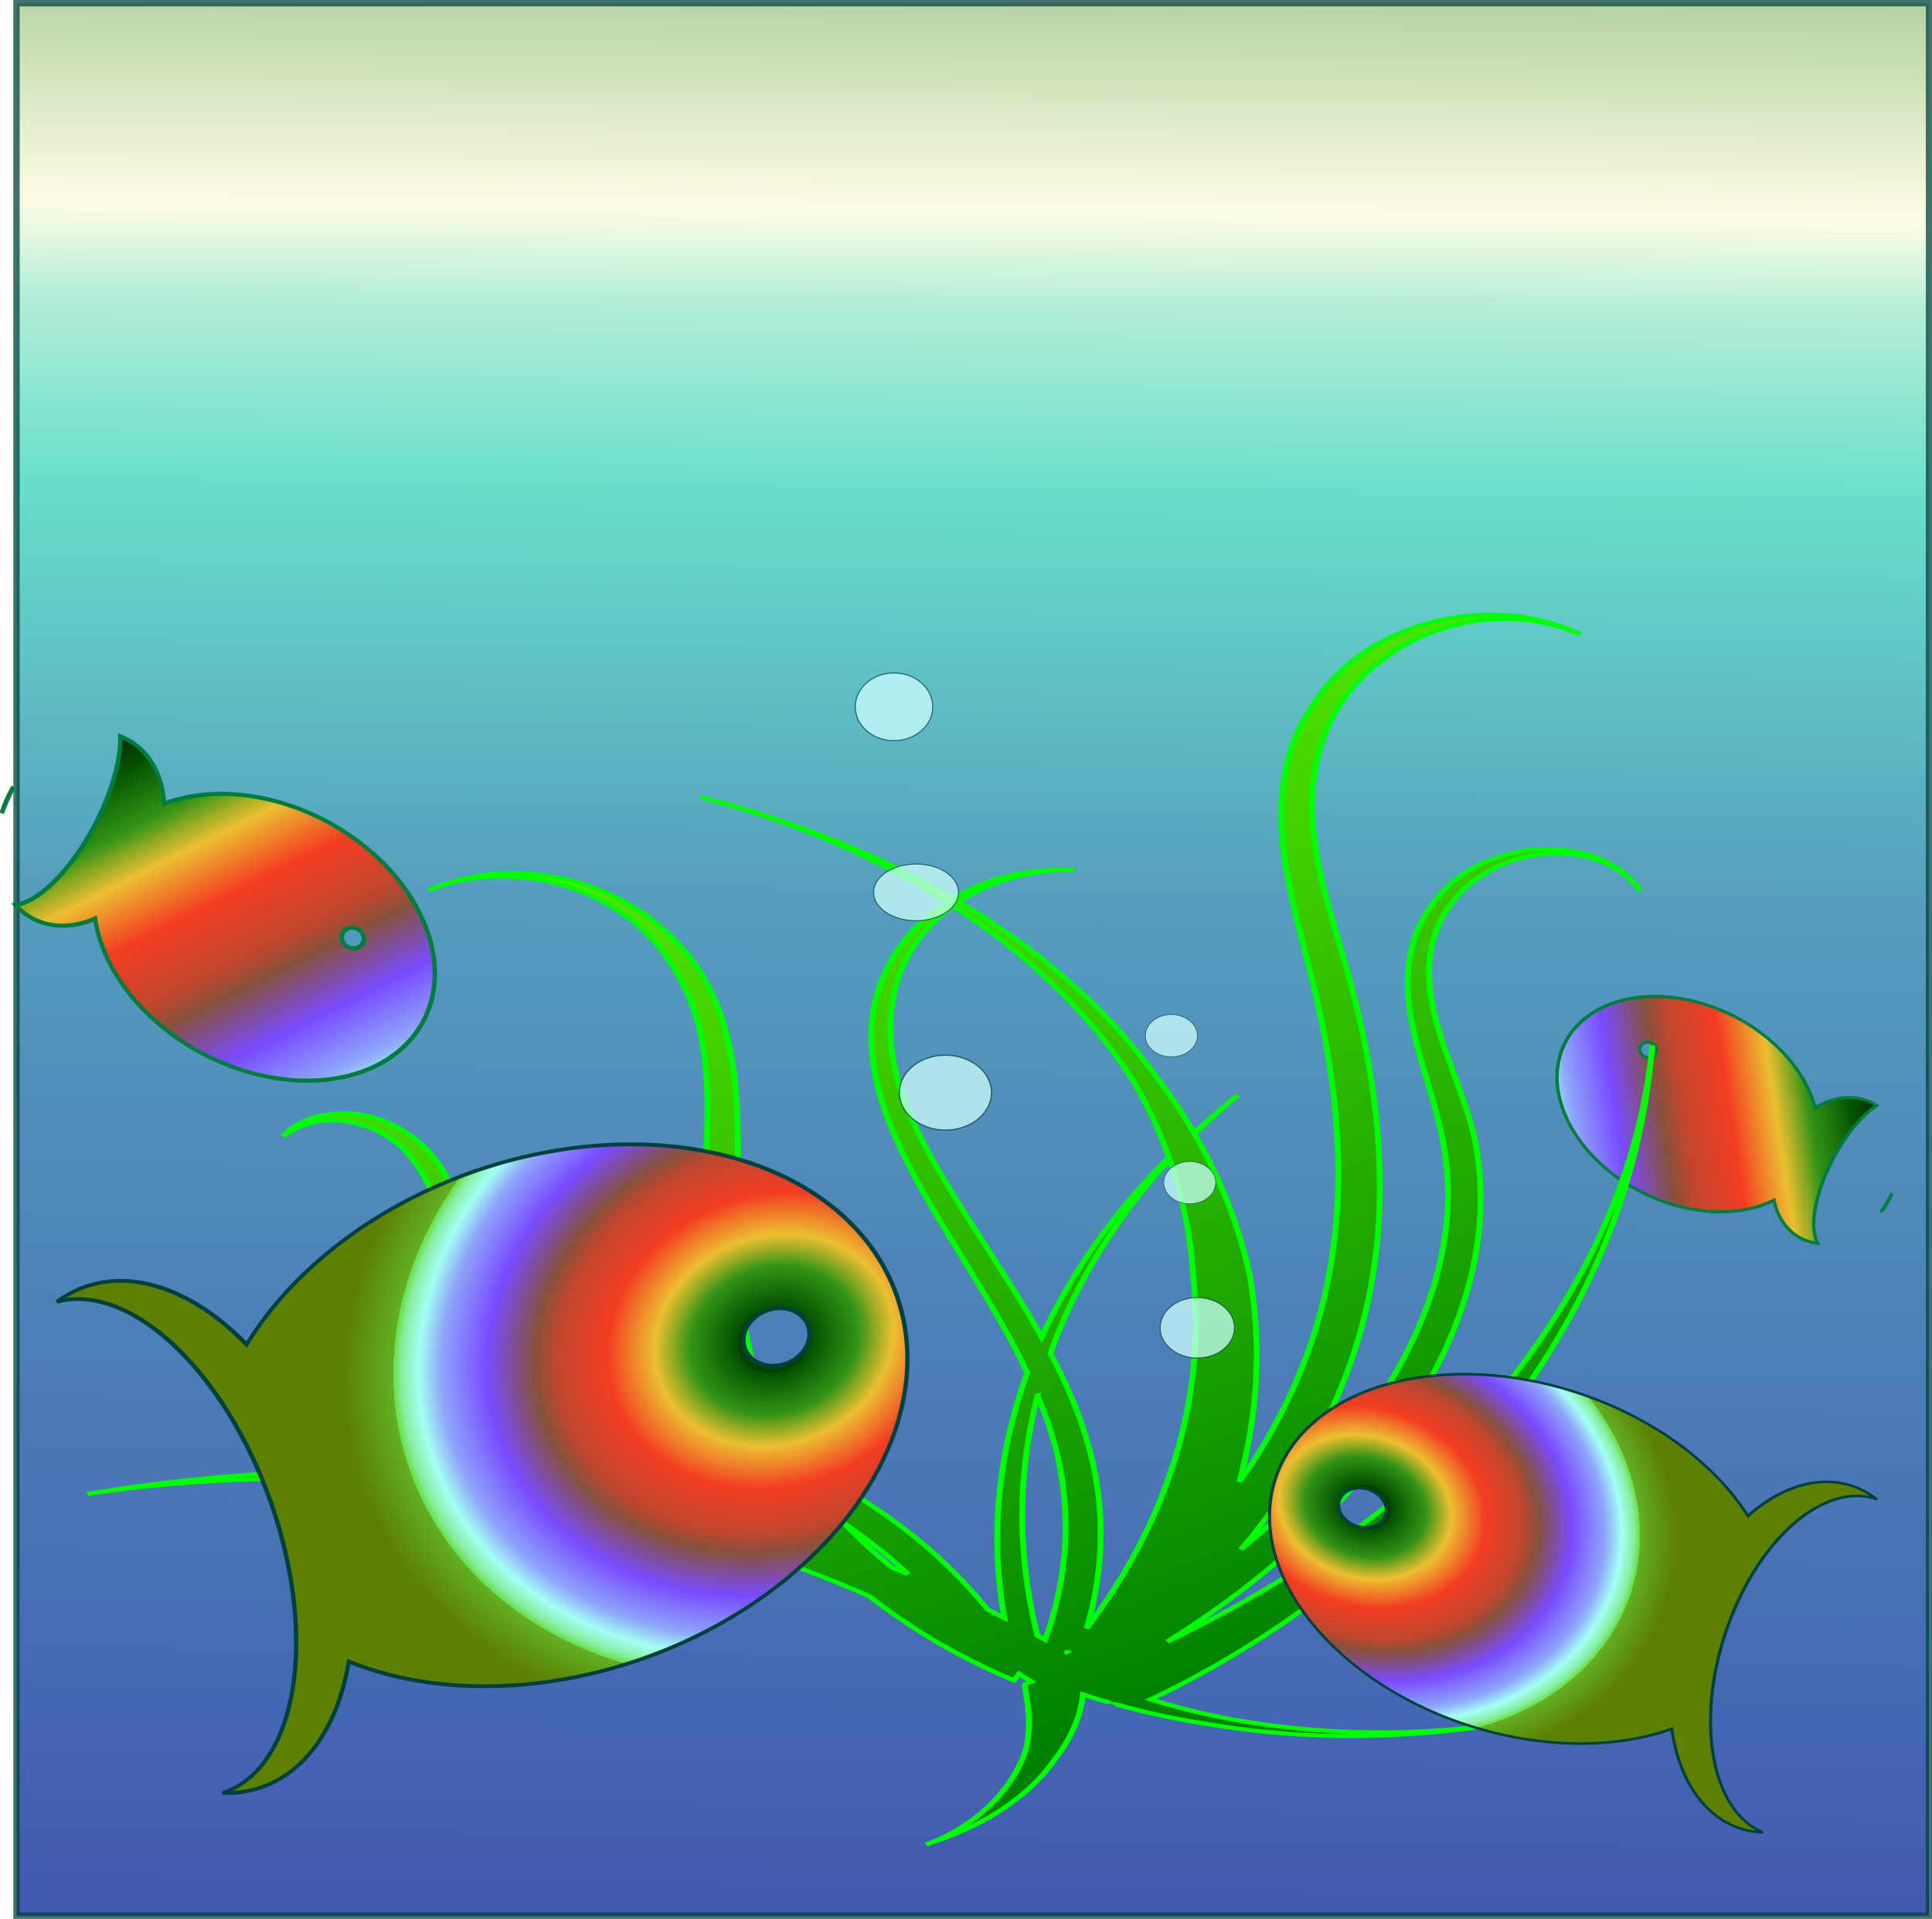
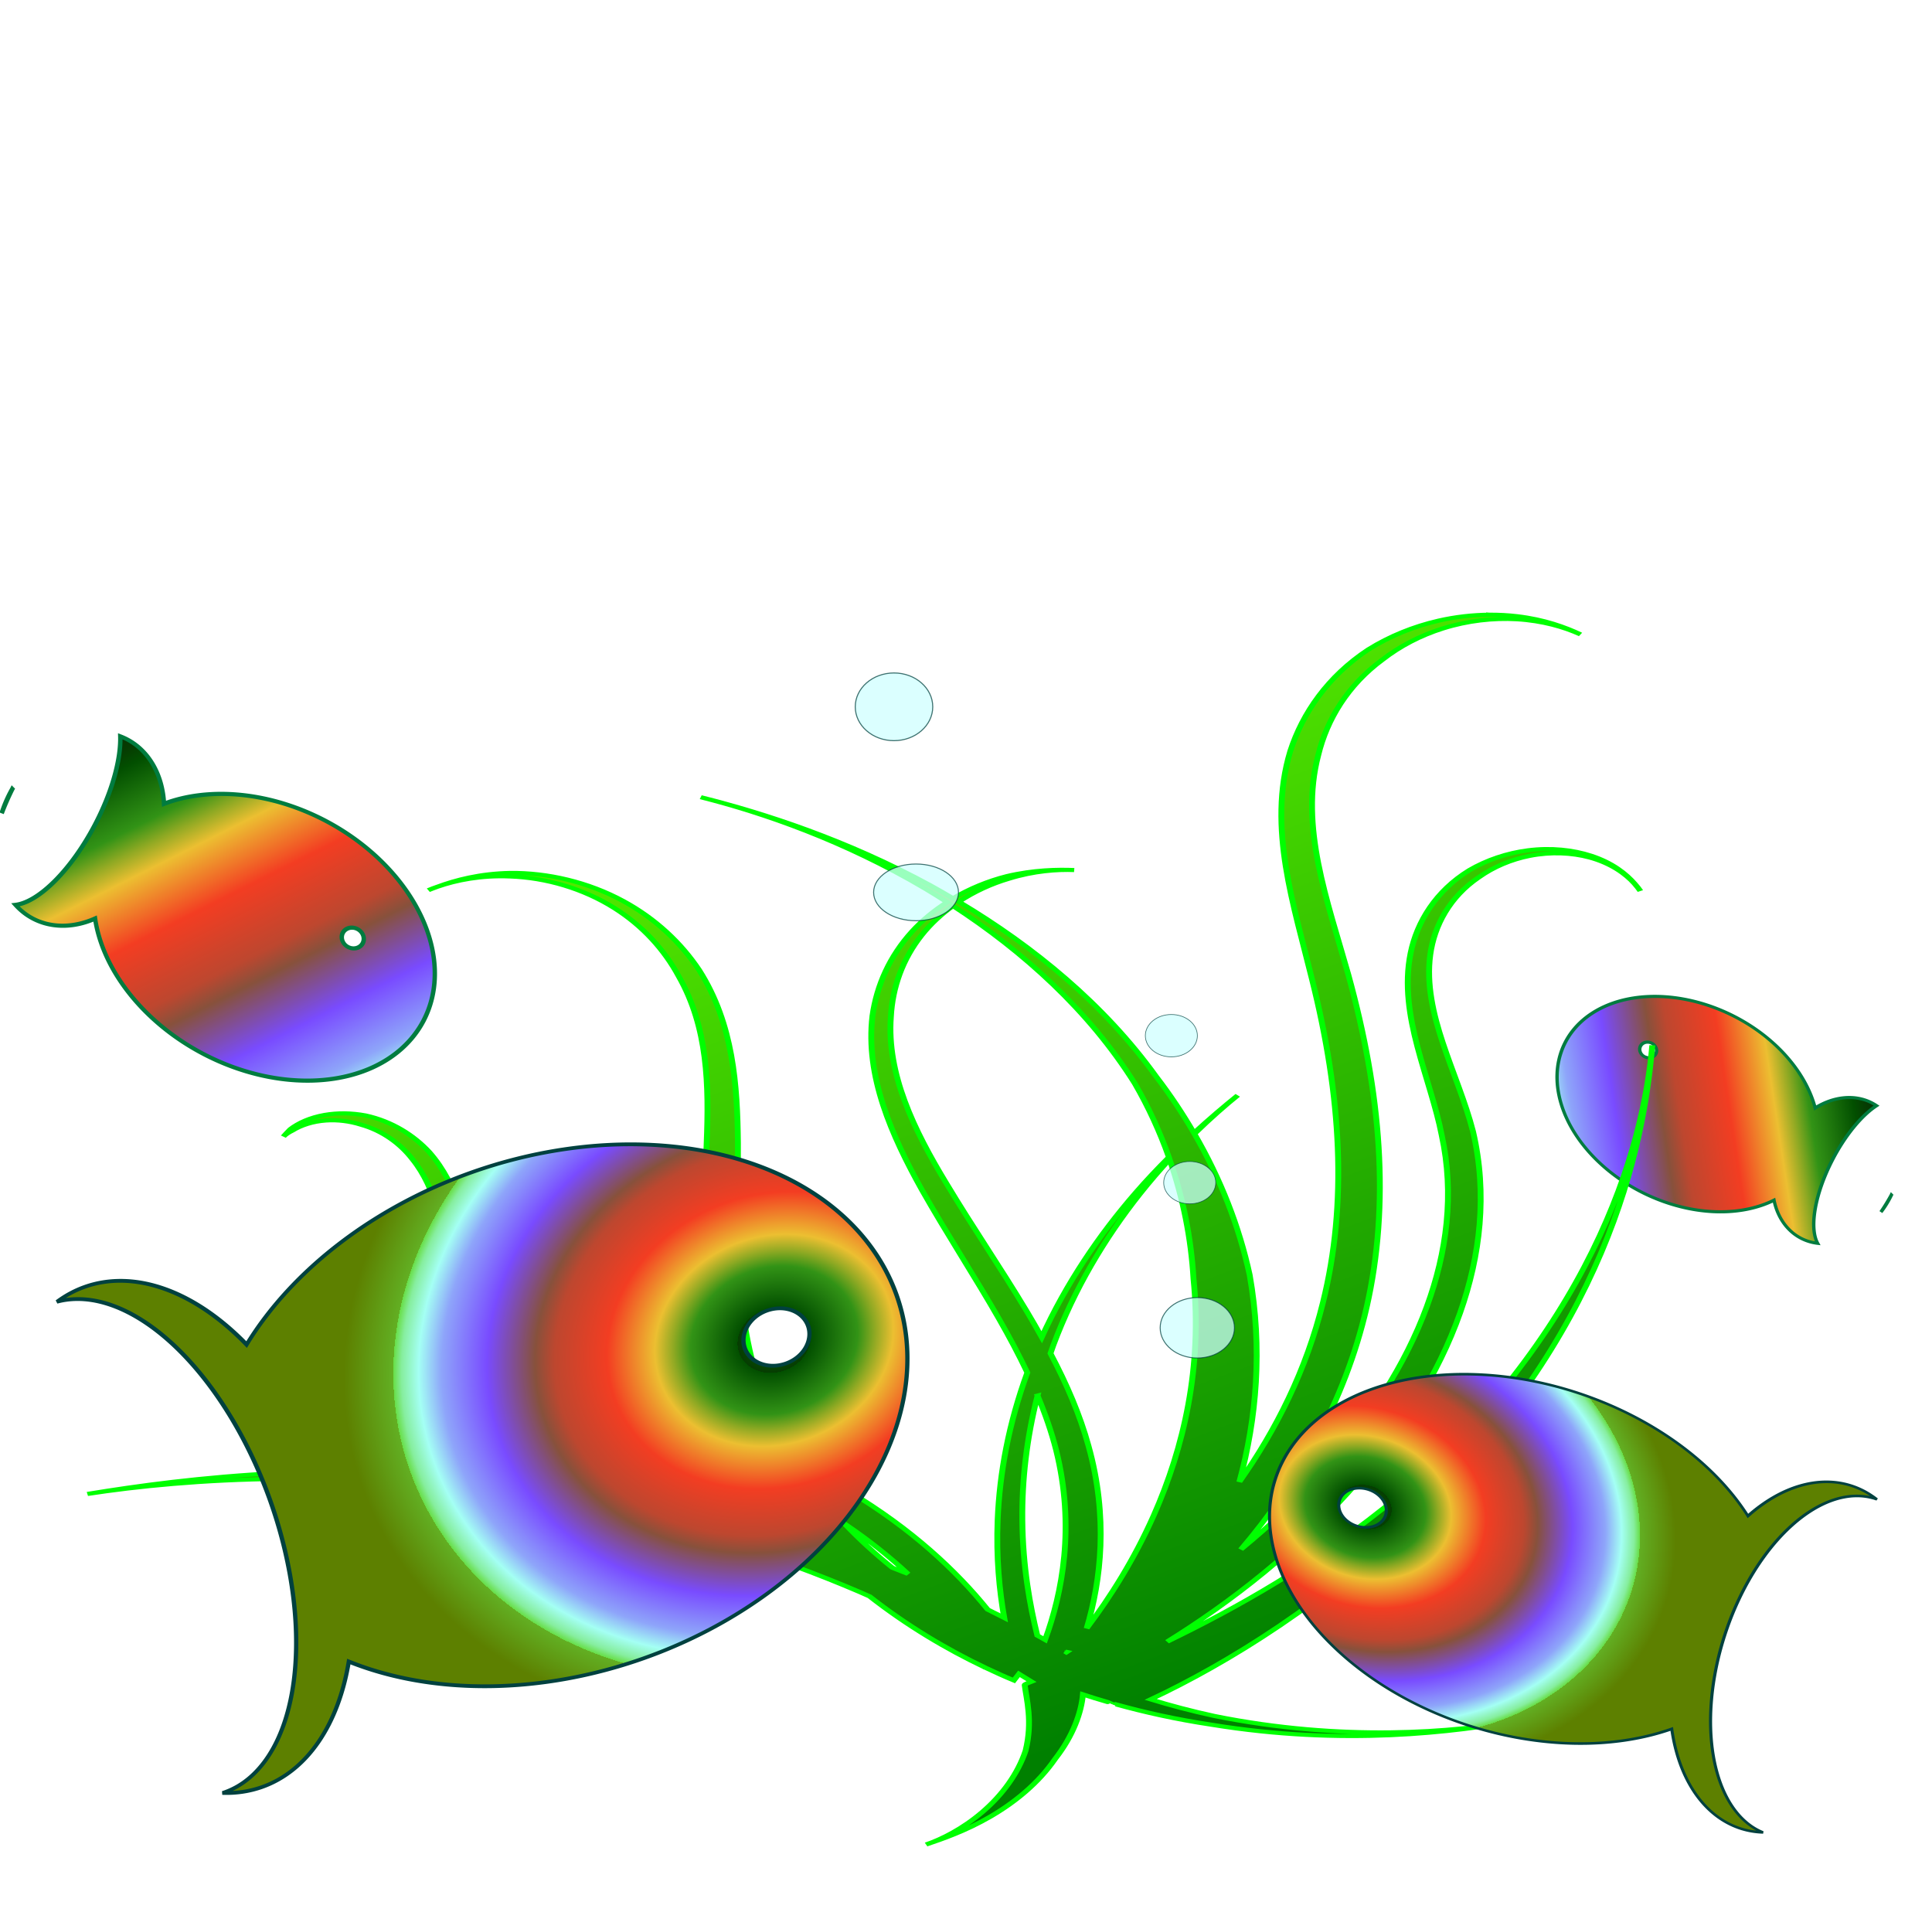
<svg xmlns="http://www.w3.org/2000/svg" xmlns:ns1="http://sodipodi.sourceforge.net/DTD/sodipodi-0.dtd" xmlns:ns2="http://www.inkscape.org/namespaces/inkscape" xmlns:xlink="http://www.w3.org/1999/xlink" ns1:docname="Fischneu.svg" ns2:version="1.0.1 (3bc2e813f5, 2020-09-07)" id="svg2858" version="1.1" viewBox="0 0 521.565 517.971" height="517.971" width="521.565">
  <defs id="defs2852">
    <linearGradient id="linearGradient885">
      <stop stop-color="#002195" offset="0" id="stop871" />
      <stop stop-color="#1a7ba7" offset="0.404" id="stop873" />
      <stop stop-color="#33d4b9" offset="0.568" id="stop875" />
      <stop stop-color="#99e8ca" offset="0.643" id="stop877" />
      <stop stop-color="#fffcdb" offset="0.681" id="stop879" />
      <stop stop-color="#80b56e" offset="0.79" id="stop881" />
      <stop stop-color="#006e00" offset="1" id="stop883" />
    </linearGradient>
    <linearGradient id="linearGradient927">
      <stop stop-color="#000000" stop-opacity="0" offset="0" id="stop903" />
      <stop stop-color="#1a0022" stop-opacity="0.5" offset="0.12" id="stop905" />
      <stop stop-color="#340144" offset="0.236" id="stop907" />
      <stop stop-color="#4d0064" offset="0.378" id="stop909" />
      <stop stop-color="#58004d" offset="0.409" id="stop911" />
      <stop stop-color="#630035" offset="0.437" id="stop913" />
      <stop stop-color="#b00007" offset="0.474" id="stop915" />
      <stop stop-color="#630035" offset="0.534" id="stop917" />
      <stop stop-color="#4d0064" offset="0.609" id="stop919" />
      <stop stop-color="#400154" offset="0.709" id="stop921" />
      <stop stop-color="#340144" offset="0.771" id="stop923" />
      <stop stop-color="#000000" stop-opacity="0" offset="1" id="stop925" />
    </linearGradient>
    <linearGradient id="linearGradient1032">
      <stop stop-color="#092904" offset="0" id="stop998" style="stop-color:#096804;stop-opacity:1" />
      <stop stop-color="#063c02" offset="0.085" id="stop1000" />
      <stop stop-color="#024f00" offset="0.085" id="stop1002" />
      <stop stop-color="#1a710b" offset="0.139" id="stop1004" />
      <stop stop-color="#329316" offset="0.194" id="stop1006" />
      <stop stop-color="#8fa923" offset="0.234" id="stop1008" />
      <stop stop-color="#ecbf31" offset="0.277" id="stop1010" />
      <stop stop-color="#f33d22" offset="0.388" id="stop1012" />
      <stop stop-color="#bd472f" offset="0.511" id="stop1014" />
      <stop stop-color="#87513c" offset="0.556" id="stop1016" />
      <stop stop-color="#794bff" offset="0.667" id="stop1018" />
      <stop stop-color="#8ea5fa" offset="0.773" id="stop1020" />
      <stop stop-color="#a4fff4" offset="0.826" id="stop1022" />
      <stop stop-color="#86ee9e" offset="0.866" id="stop1024" />
      <stop stop-color="#68de47" offset="0.885" id="stop1026" />
      <stop stop-color="#62af23" offset="0.885" id="stop1028" />
      <stop stop-color="#5d8000" offset="1" id="stop1030" />
    </linearGradient>
    <radialGradient ns2:collect="always" xlink:href="#linearGradient1032" id="radialGradient1062" cx="57.821" cy="81.554" fx="57.821" fy="81.554" r="46.583" gradientTransform="matrix(-0.745,-0.783,0.785,-0.747,68.749,170.791)" gradientUnits="userSpaceOnUse" />
    <linearGradient ns2:collect="always" xlink:href="#linearGradient885" id="linearGradient1088" x1="52.198" y1="148.485" x2="54.287" y2="-46.035" gradientUnits="userSpaceOnUse" gradientTransform="translate(0.287,-0.576)" />
    <linearGradient id="linearGradient1114">
      <stop stop-color="#000000" offset="0" id="stop1090" />
      <stop stop-color="#1d1a3e" offset="0.052" id="stop1092" />
      <stop stop-color="#3a357c" offset="0.366" id="stop1094" />
      <stop stop-color="#78274b" offset="0.603" id="stop1096" />
      <stop stop-color="#b51919" offset="0.75" id="stop1098" />
      <stop stop-color="#c34d2f" offset="0.79" id="stop1100" />
      <stop stop-color="#d18145" offset="0.865" id="stop1102" />
      <stop stop-color="#cfa46a" offset="0.896" id="stop1104" />
      <stop stop-color="#ccc890" offset="0.935" id="stop1106" />
      <stop stop-color="#896508" offset="0.935" id="stop1108" />
      <stop stop-color="#453204" offset="0.958" id="stop1110" />
      <stop stop-color="#000000" offset="1" id="stop1112" />
    </linearGradient>
    <linearGradient id="linearGradient1159">
      <stop stop-color="#593007" stop-opacity="0" offset="0" id="stop1137" />
      <stop stop-color="#593007" stop-opacity="0" offset="0.394" id="stop1139" />
      <stop stop-color="#593007" stop-opacity="0" offset="0.797" id="stop1141" />
      <stop stop-color="#593007" offset="0.797" id="stop1143" />
      <stop stop-color="#99520c" offset="0.831" id="stop1145" />
      <stop stop-color="#c16e15" offset="0.831" id="stop1147" />
      <stop stop-color="#c16e15" offset="0.93" id="stop1149" />
      <stop stop-color="#e08e40" offset="0.939" id="stop1151" />
      <stop stop-color="#ffae6b" offset="0.95" id="stop1153" />
      <stop stop-color="#c16c11" offset="0.976" id="stop1155" />
      <stop stop-color="#7b440b" offset="1" id="stop1157" />
    </linearGradient>
    <linearGradient id="linearGradient1215">
      <stop stop-color="#092904" offset="0" id="stop1181" />
      <stop stop-color="#063c02" offset="0.056" id="stop1183" />
      <stop stop-color="#024f00" offset="0.085" id="stop1185" />
      <stop stop-color="#1a710b" offset="0.139" id="stop1187" />
      <stop stop-color="#329316" offset="0.194" id="stop1189" />
      <stop stop-color="#8fa923" offset="0.234" id="stop1191" />
      <stop stop-color="#ecbf31" offset="0.277" id="stop1193" />
      <stop stop-color="#f33d22" offset="0.388" id="stop1195" />
      <stop stop-color="#bd472f" offset="0.511" id="stop1197" />
      <stop stop-color="#87513c" offset="0.556" id="stop1199" />
      <stop stop-color="#794bff" offset="0.667" id="stop1201" />
      <stop stop-color="#8ea5fa" offset="0.773" id="stop1203" />
      <stop stop-color="#a4fff4" offset="0.826" id="stop1205" />
      <stop stop-color="#86ee9e" offset="0.866" id="stop1207" />
      <stop stop-color="#68de47" offset="0.885" id="stop1209" />
      <stop stop-color="#62af23" offset="0.953" id="stop1211" />
      <stop stop-color="#5d8000" offset="1" id="stop1213" />
    </linearGradient>
    <radialGradient ns2:collect="always" xlink:href="#linearGradient1032" id="radialGradient1247" gradientUnits="userSpaceOnUse" gradientTransform="matrix(-0.745,-0.783,0.785,-0.747,68.749,170.791)" cx="57.821" cy="81.554" fx="57.821" fy="81.554" r="46.583" />
    <linearGradient ns2:collect="always" xlink:href="#linearGradient5156" id="linearGradient1419" gradientUnits="userSpaceOnUse" x1="27.537" y1="13.731" x2="93.544" y2="137.231" />
    <linearGradient ns2:collect="always" id="linearGradient5156">
      <stop style="stop-color:#66ff00;stop-opacity:1" offset="0" id="stop5152" />
      <stop style="stop-color:#008000;stop-opacity:1" offset="1" id="stop5154" />
    </linearGradient>
    <linearGradient ns2:collect="always" xlink:href="#linearGradient1215" id="linearGradient1638" x1="43.309" y1="45.117" x2="146.285" y2="111.341" gradientUnits="userSpaceOnUse" />
    <linearGradient ns2:collect="always" xlink:href="#linearGradient1215" id="linearGradient1640" gradientUnits="userSpaceOnUse" x1="43.309" y1="45.117" x2="146.285" y2="111.341" />
    <linearGradient ns2:collect="always" xlink:href="#linearGradient1215" id="linearGradient1642" gradientUnits="userSpaceOnUse" x1="43.309" y1="45.117" x2="146.285" y2="111.341" />
    <linearGradient ns2:collect="always" xlink:href="#linearGradient1215" id="linearGradient1644" gradientUnits="userSpaceOnUse" x1="43.309" y1="45.117" x2="146.285" y2="111.341" />
    <linearGradient ns2:collect="always" xlink:href="#linearGradient1215" id="linearGradient1646" gradientUnits="userSpaceOnUse" x1="43.309" y1="45.117" x2="146.285" y2="111.341" />
    <linearGradient ns2:collect="always" xlink:href="#linearGradient1215" id="linearGradient1658" gradientUnits="userSpaceOnUse" x1="43.309" y1="45.117" x2="146.285" y2="111.341" />
    <linearGradient ns2:collect="always" xlink:href="#linearGradient1215" id="linearGradient1660" gradientUnits="userSpaceOnUse" x1="43.309" y1="45.117" x2="146.285" y2="111.341" />
    <linearGradient ns2:collect="always" xlink:href="#linearGradient1215" id="linearGradient1662" gradientUnits="userSpaceOnUse" x1="43.309" y1="45.117" x2="146.285" y2="111.341" />
    <linearGradient ns2:collect="always" xlink:href="#linearGradient1215" id="linearGradient1664" gradientUnits="userSpaceOnUse" x1="43.309" y1="45.117" x2="146.285" y2="111.341" />
    <linearGradient ns2:collect="always" xlink:href="#linearGradient1215" id="linearGradient1666" gradientUnits="userSpaceOnUse" x1="43.309" y1="45.117" x2="146.285" y2="111.341" />
  </defs>
  <ns1:namedview ns2:window-maximized="1" ns2:window-y="-9" ns2:window-x="-9" ns2:window-height="997" ns2:window-width="1920" ns2:guide-bbox="true" showguides="true" units="px" showgrid="false" ns2:document-rotation="0" ns2:current-layer="layer1" ns2:document-units="px" ns2:cy="382.56919" ns2:cx="-154.34173" ns2:zoom="0.8675194" ns2:pageshadow="2" ns2:pageopacity="0.0" borderopacity="1.0" bordercolor="#666666" pagecolor="#ffffff" id="base" ns2:pagecheckerboard="true" ns2:showpageshadow="true" fit-margin-top="0" fit-margin-left="0" fit-margin-right="0" fit-margin-bottom="0" />
  <g ns2:groupmode="layer" id="layer2" ns2:label="Ebene 2" transform="translate(0.141,367.145)" />
  <g id="layer1" ns2:groupmode="layer" ns2:label="Ebene 1" transform="translate(0.141,367.145)">
    <g id="g1707" transform="matrix(3.442,0,0,3.442,3.321,-364.301)">
-       <path id="rect1070" style="opacity:0.74;fill:url(#linearGradient1088);fill-opacity:1;stroke:#00413f;stroke-width:0.5;stroke-miterlimit:4;stroke-dasharray:none;stroke-dashoffset:0;stroke-opacity:1" d="M 0.288,-0.576 V 149.424 H 150.288 V -0.576 Z" />
      <g id="g1016" transform="matrix(0.312,0.164,-0.148,0.281,1.593,37.137)" style="fill:url(#linearGradient1638);fill-opacity:1;stroke:#007c3f;stroke-opacity:1">
        <g id="g1010" transform="translate(5,-10)" style="fill:url(#linearGradient1646);fill-opacity:1;stroke:#007c3f;stroke-opacity:1">
          <g id="g71" transform="translate(-12.5,15)" style="fill:url(#linearGradient1644);fill-opacity:1;stroke:#007c3f;stroke-opacity:1">
            <g id="g1005" style="fill:url(#linearGradient1642);fill-opacity:1;stroke:#007c3f;stroke-opacity:1">
              <path id="path24" style="fill:url(#linearGradient1640);fill-opacity:1;fill-rule:evenodd;stroke:#007c3f;stroke-width:1;stroke-opacity:1" d="M 100,35 A 40,32.5 0 0 0 66.418,49.846 17.5,25 0 0 0 52.5,40 17.5,25 0 0 0 50.809,40.117 10,27.5 0 0 1 55,62.5 10,27.5 0 0 1 47.646,89.02 17.5,25 0 0 0 52.5,90 17.5,25 0 0 0 64.748,82.855 40,32.5 0 0 0 100,100 40,32.5 0 0 0 140,67.5 40,32.5 0 0 0 100,35 Z m 17.5,20 A 2.5,2.5 0 0 1 120,57.5 2.5,2.5 0 0 1 117.5,60 2.5,2.5 0 0 1 115,57.5 2.5,2.5 0 0 1 117.5,55 Z M 35.016,64.01 A 17.5,25 0 0 0 35,65 a 17.5,25 0 0 0 0.441,5.574 10,27.5 0 0 1 -0.426,-6.564 z" />
            </g>
          </g>
        </g>
      </g>
      <g id="g1656" transform="matrix(-0.24,-0.121,-0.11,0.213,161.536,81.514)" style="fill:url(#linearGradient1666);fill-opacity:1;stroke:#007c3f;stroke-opacity:1">
        <g id="g1654" transform="translate(5,-10)" style="fill:url(#linearGradient1664);fill-opacity:1;stroke:#007c3f;stroke-opacity:1">
          <g id="g1652" transform="translate(-12.5,15)" style="fill:url(#linearGradient1662);fill-opacity:1;stroke:#007c3f;stroke-opacity:1">
            <g id="g1650" style="fill:url(#linearGradient1660);fill-opacity:1;stroke:#007c3f;stroke-opacity:1">
              <path id="path1648" style="fill:url(#linearGradient1658);fill-opacity:1;fill-rule:evenodd;stroke:#007c3f;stroke-width:1;stroke-opacity:1" d="M 100,35 A 40,32.5 0 0 0 66.418,49.846 17.5,25 0 0 0 52.5,40 17.5,25 0 0 0 50.809,40.117 10,27.5 0 0 1 55,62.5 10,27.5 0 0 1 47.646,89.02 17.5,25 0 0 0 52.5,90 17.5,25 0 0 0 64.748,82.855 40,32.5 0 0 0 100,100 40,32.5 0 0 0 140,67.5 40,32.5 0 0 0 100,35 Z m 17.5,20 A 2.5,2.5 0 0 1 120,57.5 2.5,2.5 0 0 1 117.5,60 2.5,2.5 0 0 1 115,57.5 2.5,2.5 0 0 1 117.5,55 Z M 35.016,64.01 A 17.5,25 0 0 0 35,65 a 17.5,25 0 0 0 0.441,5.574 10,27.5 0 0 1 -0.426,-6.564 z" />
            </g>
          </g>
        </g>
      </g>
      <path id="rect1399" style="opacity:0;fill:none;fill-opacity:1;stroke:none;stroke-width:0;stroke-miterlimit:4;stroke-dasharray:none;stroke-opacity:0.721" d="M 0.288,-0.576 H 150.288 V 149.424 H 0.288 Z" />
      <g id="g5165-8" transform="matrix(0.918,0,0,0.643,2.087,-119.511)">
        <path id="path5033-6" transform="translate(0,257.312)" d="m 123.852,2.244 v 0.002 c -1.382,0.017 -2.838,0.241 -4.312,0.723 -2.114,0.691 -4.16,1.876 -5.98,3.496 -3.445,3.232 -5.632,7.727 -6.688,12.406 -1.003,4.726 -0.9,9.478 -0.387,14.084 0.516,4.632 1.511,9.51 2.244,13.781 2.517,14.315 3.03,27.334 0.936,39.365 -1.419,8.237 -3.994,15.543 -7.146,21.91 1.478,-7.727 1.99,-16.28 0.881,-25.248 -0.901,-5.924 -2.487,-11.708 -4.717,-17.197 1.344,-1.866 2.614,-3.453 3.699,-4.703 -1.078,1.241 -2.363,2.787 -3.742,4.594 -0.96,-2.354 -2.027,-4.658 -3.229,-6.887 -4.451,-8.84 -10.525,-15.93 -16.854,-21.318 1.293,-1.213 2.731,-2.161 4.232,-2.793 2.165,-0.964 4.19,-1.154 5.619,-1.072 -1.418,-0.082 -3.458,-0.035 -5.74,0.738 -1.604,0.58 -3.173,1.501 -4.611,2.721 C 77.404,36.3 76.752,35.751 76.096,35.242 68.879,29.64 61.871,26.427 56.5,24.5 c 5.382,1.931 12.292,5.35 19.229,11.195 0.609,0.513 1.21,1.063 1.812,1.609 -1.086,1 -2.089,2.17 -2.953,3.52 -1.92,2.999 -3.046,6.59 -3.416,10.346 -0.309,3.691 0.103,7.338 0.908,10.877 0.818,3.597 2.046,7.098 3.324,10.373 2.166,5.459 4.565,10.676 6.598,15.756 0.889,2.221 1.692,4.377 2.4,6.504 -1.577,6.159 -2.369,12.222 -2.533,17.943 -0.132,4.593 0.144,8.633 0.559,11.965 -0.457,-0.335 -0.933,-0.672 -1.416,-1.012 -2.688,-4.747 -6.518,-9.874 -11.869,-14.443 -1.394,-1.188 -2.889,-2.311 -4.441,-3.408 -1.314,-2.936 -2.413,-6.123 -3.205,-9.58 -2.151,-9.247 -1.788,-18.089 -1.818,-29.463 -0.027,-3.452 -0.119,-7.119 -0.578,-10.717 -0.453,-3.547 -1.263,-7.066 -2.738,-10.385 -1.565,-3.355 -3.758,-6.301 -6.502,-8.426 -3.026,-2.343 -6.472,-3.462 -9.641,-3.416 -2.584,0.068 -4.667,0.865 -6.193,1.672 1.545,-0.766 3.679,-1.398 6.188,-1.242 3.069,0.153 6.277,1.482 8.947,3.893 2.42,2.184 4.254,5.098 5.467,8.314 1.253,3.135 1.893,6.461 2.199,9.857 0.311,3.455 0.276,6.996 0.18,10.42 -0.252,11.135 -0.86,20.508 1.199,30.281 0.4,1.869 0.889,3.664 1.445,5.393 -2.769,-1.805 -5.616,-3.629 -8.414,-5.645 -2.806,-2.022 -5.609,-4.351 -8.006,-7.037 -2.31,-2.589 -4.259,-5.525 -5.48,-8.875 -0.77,-2.063 -1.234,-4.176 -1.863,-6.488 -0.605,-2.221 -1.333,-4.483 -2.598,-6.52 -1.321,-2.044 -3.192,-3.751 -5.441,-4.445 -1.193,-0.32 -2.395,-0.333 -3.48,-0.061 -1.223,0.307 -2.224,0.958 -2.93,1.736 -0.258,0.36 -0.446,0.68 -0.6,0.91 0.155,-0.232 0.411,-0.494 0.758,-0.732 0.751,-0.663 1.759,-1.128 2.883,-1.238 0.996,-0.098 2.038,0.085 3.004,0.52 1.862,0.743 3.374,2.341 4.393,4.225 1.05,1.848 1.644,3.923 2.152,6.115 0.509,2.194 0.938,4.535 1.674,6.758 1.261,3.725 3.32,6.97 5.729,9.797 2.495,2.928 5.403,5.447 8.264,7.605 4.063,3.065 8.124,5.665 11.789,8.258 1.171,2.717 2.516,5.238 3.984,7.557 -6.068,-2.712 -12.692,-4.912 -19.766,-6.33 -8.814,-1.74 -17.288,-2.077 -25.064,-1.525 -6.794,0.482 -12.352,1.589 -16.543,2.574 4.192,-0.917 9.867,-1.752 16.57,-1.836 7.741,-0.097 16.062,0.815 24.543,3.096 9.316,2.475 17.658,6.289 24.863,10.693 0.295,0.18 0.569,0.36 0.857,0.541 3.221,3.606 6.632,6.482 9.84,8.66 0.003,0.008 0.008,0.017 0.012,0.025 7.25e-4,0.002 0.025,-0.001 0.027,0 0.83,0.562 1.651,1.096 2.445,1.564 l 0.436,-0.801 c 0.38,0.328 0.718,0.63 1.07,0.941 -0.326,0.18 -0.588,0.341 -0.582,0.41 0.148,1.743 0.702,4.424 0.076,8.02 -0.66,2.813 -1.973,5.369 -3.662,7.441 -1.676,2.057 -3.488,3.35 -4.84,4.004 1.347,-0.651 3.319,-1.613 5.438,-3.359 2.122,-1.75 4.153,-4.107 5.594,-7.092 1.542,-2.814 2.232,-5.674 2.369,-7.854 0.657,0.31 1.369,0.62 2.107,0.926 0.233,0.141 0.662,0.405 0.664,0.402 0.022,-0.035 0.046,-0.076 0.068,-0.111 2.366,0.937 5.084,1.818 8.131,2.471 11.28,2.635 20.751,0.958 26.512,-0.553 -5.754,1.509 -15.356,2.631 -26.256,-0.51 -1.993,-0.615 -3.79,-1.306 -5.436,-2.02 6.372,-4.265 15.28,-11.952 23.176,-23.271 7.273,-9.997 12.209,-20.779 15.299,-31.166 3.07,-10.323 4.012,-19.184 4.379,-25.348 -0.367,6.162 -1.623,15.007 -5.113,25.092 -3.516,10.159 -8.926,20.478 -16.498,29.811 -7.001,8.275 -14.105,13.881 -19.836,17.838 5.369,-4.752 11.252,-11.182 16.381,-19.648 3.613,-5.942 6.776,-12.891 8.645,-20.443 1.722,-6.963 2.357,-14.514 1.105,-22.141 -0.648,-3.599 -1.738,-7.191 -2.592,-10.855 -0.815,-3.498 -1.399,-7.116 -1.062,-10.678 0.337,-3.574 1.672,-7.064 4.117,-9.43 1.257,-1.28 2.777,-2.199 4.375,-2.646 1.803,-0.505 3.615,-0.38 5.127,0.197 1.826,0.706 3.087,1.991 3.859,3.223 -0.749,-1.249 -1.946,-2.61 -3.77,-3.451 -1.51,-0.704 -3.386,-1.007 -5.357,-0.646 -1.749,0.32 -3.487,1.144 -5.004,2.414 -2.834,2.487 -4.473,6.246 -5.025,10.123 -0.549,3.85 -0.094,7.742 0.576,11.381 0.703,3.816 1.618,7.421 2.082,10.83 1.097,7.174 0.431,14.297 -1.273,20.904 -1.85,7.17 -4.932,13.785 -8.449,19.457 -2.369,3.805 -4.892,7.179 -7.438,10.16 4.822,-8.081 8.871,-17.924 10.738,-29.477 2.025,-12.655 1.245,-26.147 -1.562,-40.656 -0.867,-4.388 -1.943,-9.043 -2.562,-13.537 -0.608,-4.411 -0.808,-8.834 -0.004,-13.195 0.736,-4.328 2.514,-8.535 5.475,-11.639 1.487,-1.652 3.248,-2.961 5.152,-3.816 2.126,-0.956 4.322,-1.297 6.324,-1.135 2.256,0.184 4.111,0.984 5.457,1.852 -1.327,-0.902 -3.124,-1.833 -5.414,-2.219 -0.763,-0.129 -1.567,-0.194 -2.396,-0.184 z m 12.451,32.834 c 0.178,0.296 0.352,0.593 0.479,0.867 -0.129,-0.28 -0.294,-0.572 -0.479,-0.867 z M 34.025,35.41 c -0.286,0.142 -0.557,0.287 -0.801,0.434 0.235,-0.142 0.527,-0.289 0.801,-0.434 z m 44.025,2.346 c 6.051,5.602 11.661,12.861 15.539,21.674 1.188,2.927 2.149,5.93 2.906,8.977 -0.925,1.327 -1.865,2.734 -2.814,4.295 -3.128,5.142 -5.944,11.057 -8.047,17.662 -0.418,-1.067 -0.849,-2.14 -1.305,-3.223 -2.282,-5.425 -4.595,-10.2 -6.877,-15.625 -1.353,-3.183 -2.637,-6.533 -3.525,-9.955 -0.873,-3.362 -1.365,-6.799 -1.182,-10.273 0.131,-3.539 0.981,-6.998 2.631,-9.951 0.756,-1.353 1.666,-2.547 2.674,-3.58 z m 18.508,30.922 c 1.171,4.789 1.839,9.682 2.043,14.559 0.762,10.664 -0.806,20.541 -3.412,28.906 -1.664,5.343 -3.699,9.916 -5.715,13.732 1.231,-5.87 1.857,-13.578 0.152,-22.277 -0.734,-3.803 -1.856,-7.507 -3.242,-11.26 0.08,-0.319 0.15,-0.637 0.234,-0.957 1.786,-6.85 4.384,-13.054 7.396,-18.469 0.847,-1.522 1.7,-2.926 2.543,-4.234 z m -11.281,28.809 c 0.652,2.225 1.194,4.436 1.59,6.666 1.63,9.343 0.514,17.429 -0.945,23.119 -0.211,-0.172 -0.447,-0.351 -0.666,-0.525 -0.621,-3.604 -1.243,-8.353 -1.281,-14.098 -0.032,-4.816 0.358,-9.919 1.303,-15.162 z M 68.754,113.078 c 2.086,2.001 3.894,4.078 5.459,6.156 -0.441,-0.255 -0.895,-0.509 -1.35,-0.762 -1.43,-1.644 -2.813,-3.439 -4.109,-5.395 z m 18.889,15.635 0.129,0.039 c -0.014,0.013 -0.027,0.027 -0.041,0.041 -0.031,-0.027 -0.056,-0.052 -0.088,-0.08 z" style="fill:url(#linearGradient1419);fill-opacity:1;fill-rule:nonzero;stroke:#00ff00;stroke-width:0.5;stroke-linecap:butt;stroke-linejoin:miter;stroke-opacity:1" ns2:connector-curvature="0" />
      </g>
      <g id="g1067" transform="matrix(0.641,-0.227,0.195,0.55,-10.376,89.117)">
        <path id="path13" style="opacity:1;fill:url(#radialGradient1062);fill-opacity:1;fill-rule:evenodd;stroke:#00413f;stroke-width:0.5;stroke-miterlimit:4;stroke-dasharray:none;stroke-dashoffset:0;stroke-opacity:1" d="m 16.811,26.899 a 19.053,35.66 0 0 0 -3.602,0.643 16.2,34.845 0 0 1 15.521,34.812 16.2,34.845 0 0 1 -16.199,34.846 16.2,34.845 0 0 1 -0.25,-0.004 19.053,35.66 0 0 0 4.529,1.023 A 19.053,35.66 0 0 0 31.069,86.215 41.468,34.641 0 0 0 63.272,99.033 41.468,34.641 0 0 0 104.739,64.393 41.468,34.641 0 0 0 63.272,29.75 41.468,34.641 0 0 0 32.176,41.473 19.053,35.66 0 0 0 16.811,26.899 Z m 73.256,33.621 a 3.872,3.77 0 0 1 3.873,3.771 3.872,3.77 0 0 1 -3.873,3.77 3.872,3.77 0 0 1 -3.871,-3.77 3.872,3.77 0 0 1 3.871,-3.771 z" />
      </g>
      <g id="g1245" transform="matrix(-0.467,-0.151,0.122,-0.377,140.078,155.259)">
        <path id="path1243" style="opacity:1;fill:url(#radialGradient1247);fill-opacity:1;fill-rule:evenodd;stroke:#00413f;stroke-width:0.5;stroke-miterlimit:4;stroke-dasharray:none;stroke-dashoffset:0;stroke-opacity:1" d="m 16.811,26.899 a 19.053,35.66 0 0 0 -3.602,0.643 16.2,34.845 0 0 1 15.521,34.812 16.2,34.845 0 0 1 -16.199,34.846 16.2,34.845 0 0 1 -0.25,-0.004 19.053,35.66 0 0 0 4.529,1.023 A 19.053,35.66 0 0 0 31.069,86.215 41.468,34.641 0 0 0 63.272,99.033 41.468,34.641 0 0 0 104.739,64.393 41.468,34.641 0 0 0 63.272,29.75 41.468,34.641 0 0 0 32.176,41.473 19.053,35.66 0 0 0 16.811,26.899 Z m 73.256,33.621 a 3.872,3.77 0 0 1 3.873,3.771 3.872,3.77 0 0 1 -3.873,3.77 3.872,3.77 0 0 1 -3.871,-3.77 3.872,3.77 0 0 1 3.871,-3.771 z" />
      </g>
-       <ellipse style="opacity:0.74;fill:#ceffff;fill-opacity:1;stroke:#00413f;stroke-width:0.095;stroke-miterlimit:4;stroke-dasharray:none;stroke-dashoffset:0;stroke-opacity:1" id="path1670" cx="73.146" cy="84.865" rx="3.61" ry="2.937" />
      <ellipse style="opacity:0.74;fill:#ceffff;fill-opacity:1;stroke:#00413f;stroke-width:0.054;stroke-miterlimit:4;stroke-dasharray:none;stroke-dashoffset:0;stroke-opacity:1" id="ellipse1672" cx="90.865" cy="80.398" rx="2.041" ry="1.661" />
      <ellipse style="opacity:0.74;fill:#ceffff;fill-opacity:1;stroke:#00413f;stroke-width:0.077;stroke-miterlimit:4;stroke-dasharray:none;stroke-dashoffset:0;stroke-opacity:1" id="ellipse1674" cx="92.901" cy="103.308" rx="2.913" ry="2.37" />
      <ellipse style="opacity:0.74;fill:#ceffff;fill-opacity:1;stroke:#00413f;stroke-width:0.079;stroke-miterlimit:4;stroke-dasharray:none;stroke-dashoffset:0;stroke-opacity:1" id="ellipse1676" cx="70.841" cy="69.159" rx="3.329" ry="2.224" />
      <ellipse style="opacity:0.74;fill:#ceffff;fill-opacity:1;stroke:#00413f;stroke-width:0.083;stroke-miterlimit:4;stroke-dasharray:none;stroke-dashoffset:0;stroke-opacity:1" id="ellipse1678" cx="69.112" cy="54.606" rx="3.039" ry="2.655" />
      <ellipse style="opacity:0.74;fill:#ceffff;fill-opacity:1;stroke:#00413f;stroke-width:0.054;stroke-miterlimit:4;stroke-dasharray:none;stroke-dashoffset:0;stroke-opacity:1" id="ellipse1680" cx="92.306" cy="91.925" rx="2.041" ry="1.661" ns2:transform-center-x="-0.20195334" ns2:transform-center-y="6.2605152" />
    </g>
  </g>
  <g ns2:groupmode="layer" id="layer3" ns2:label="Ebene 3" transform="translate(0.141,367.145)" />
</svg>